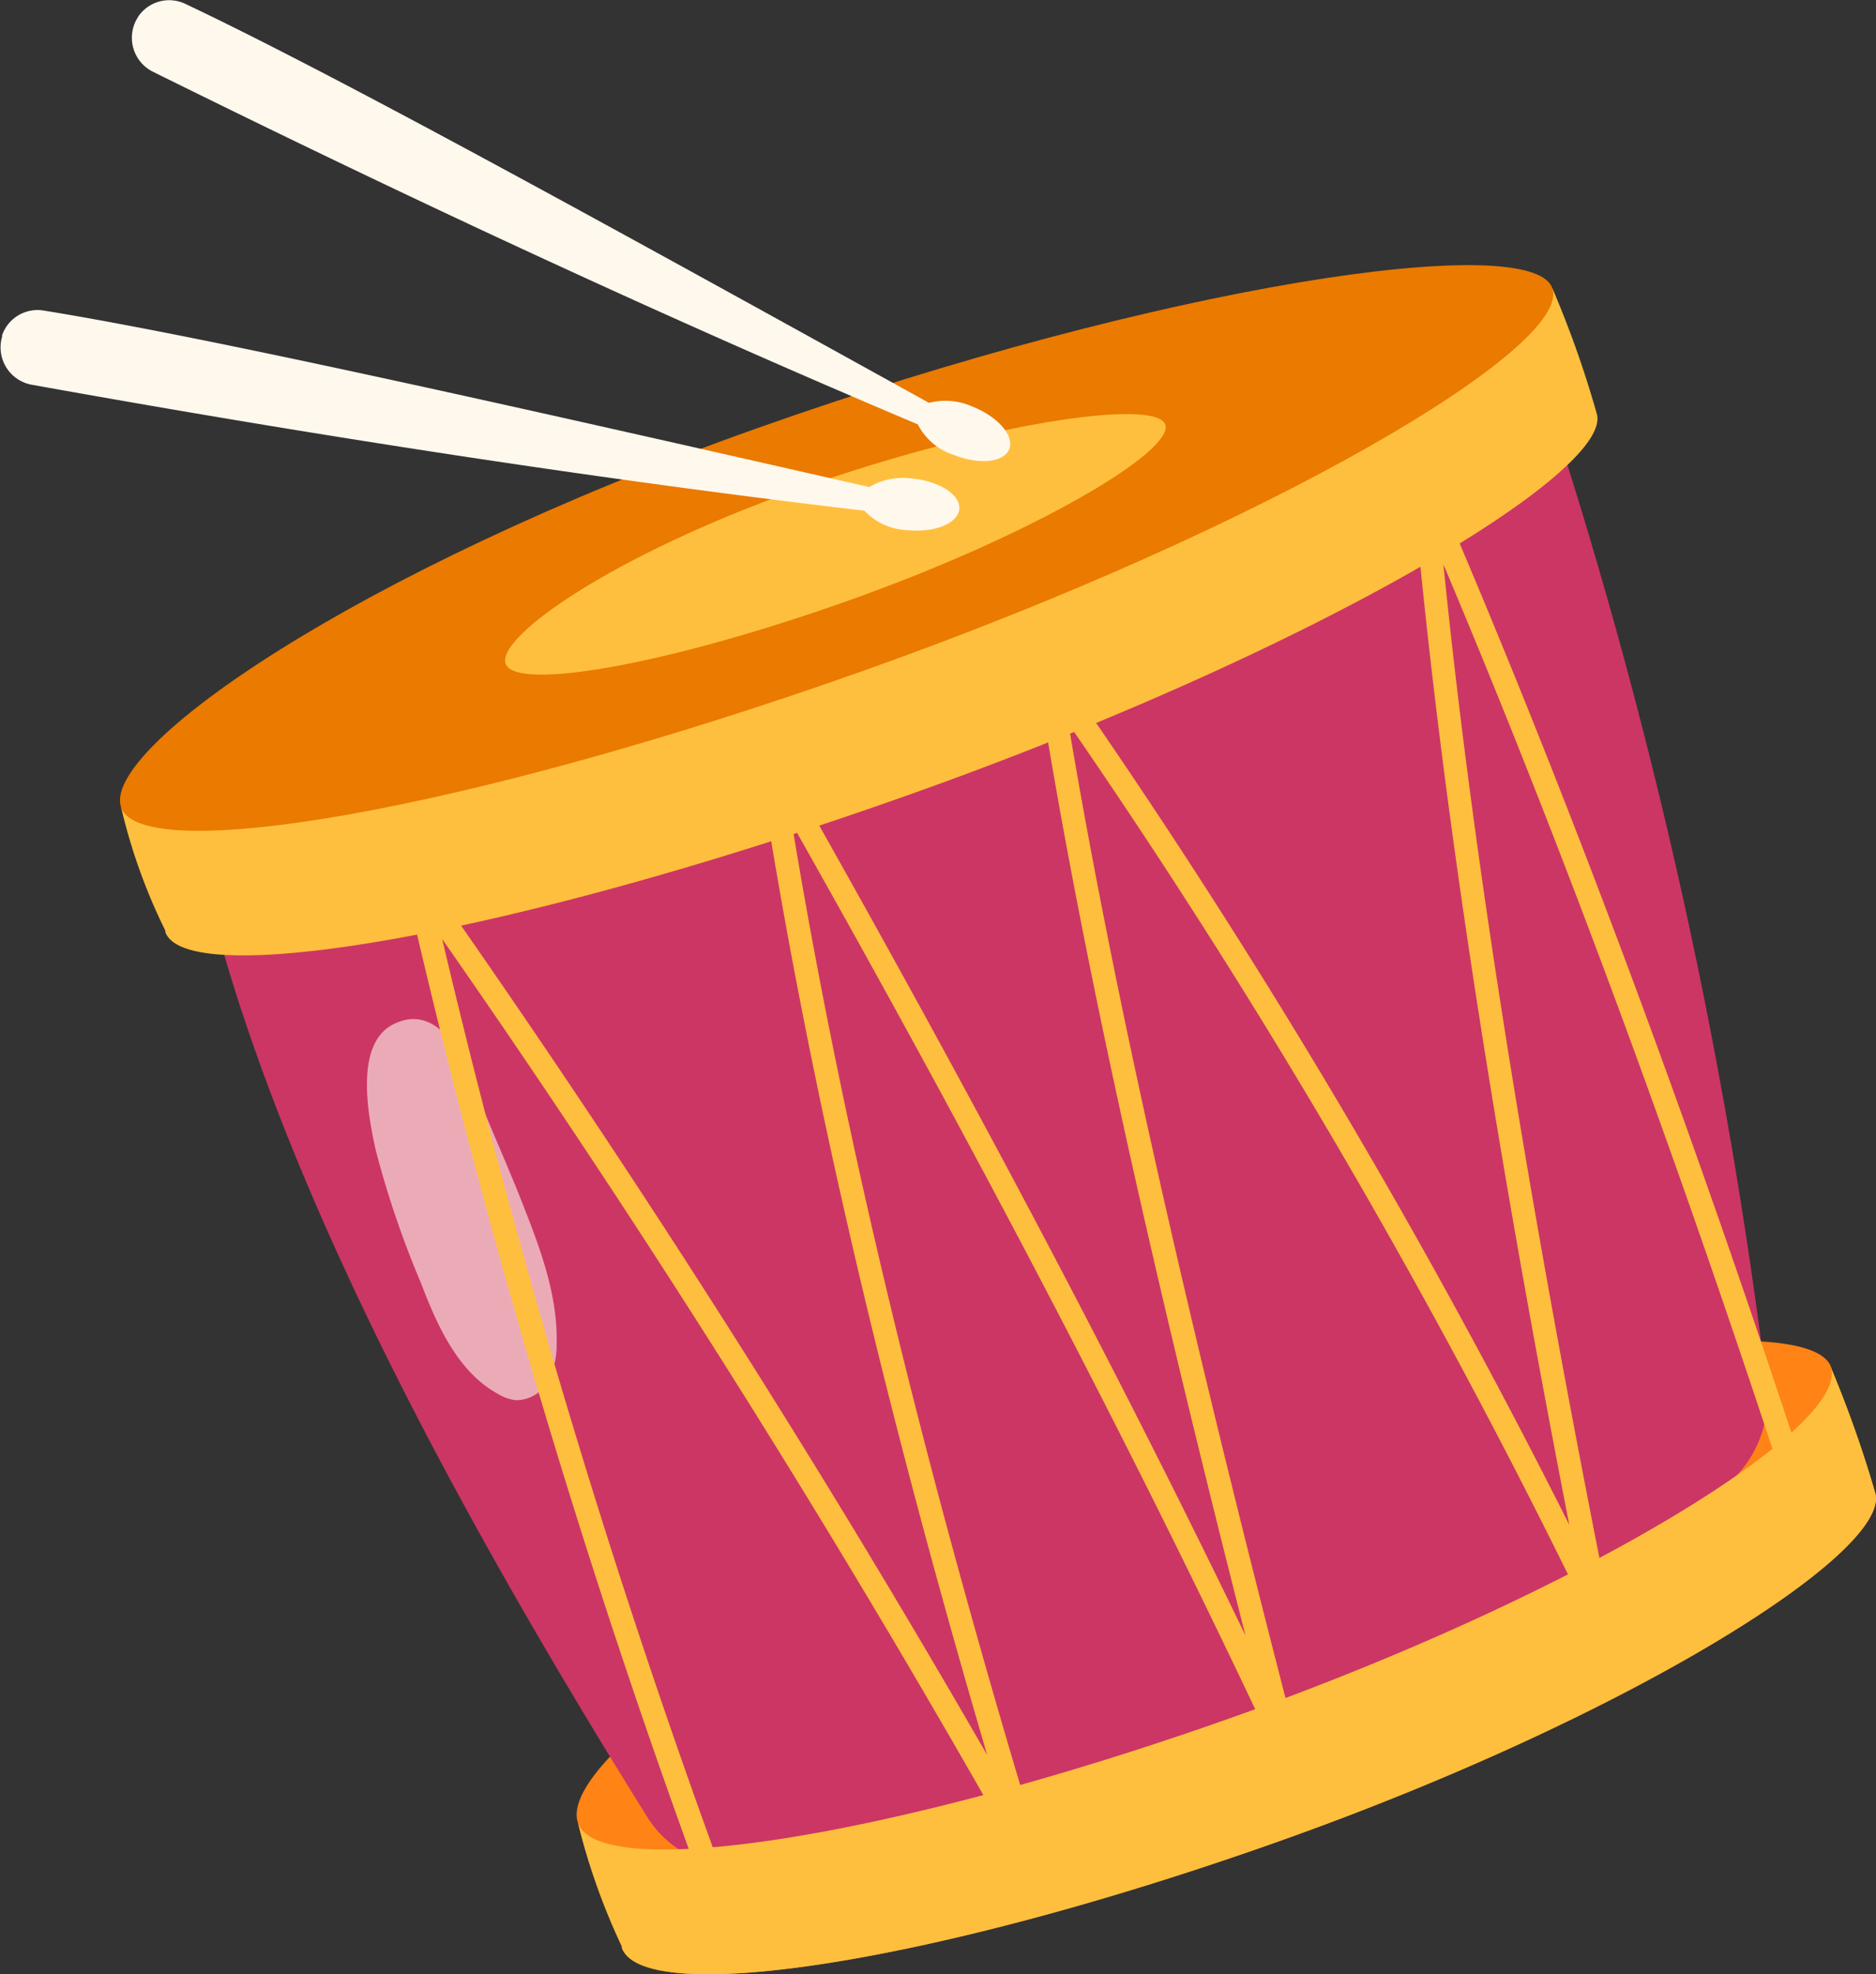
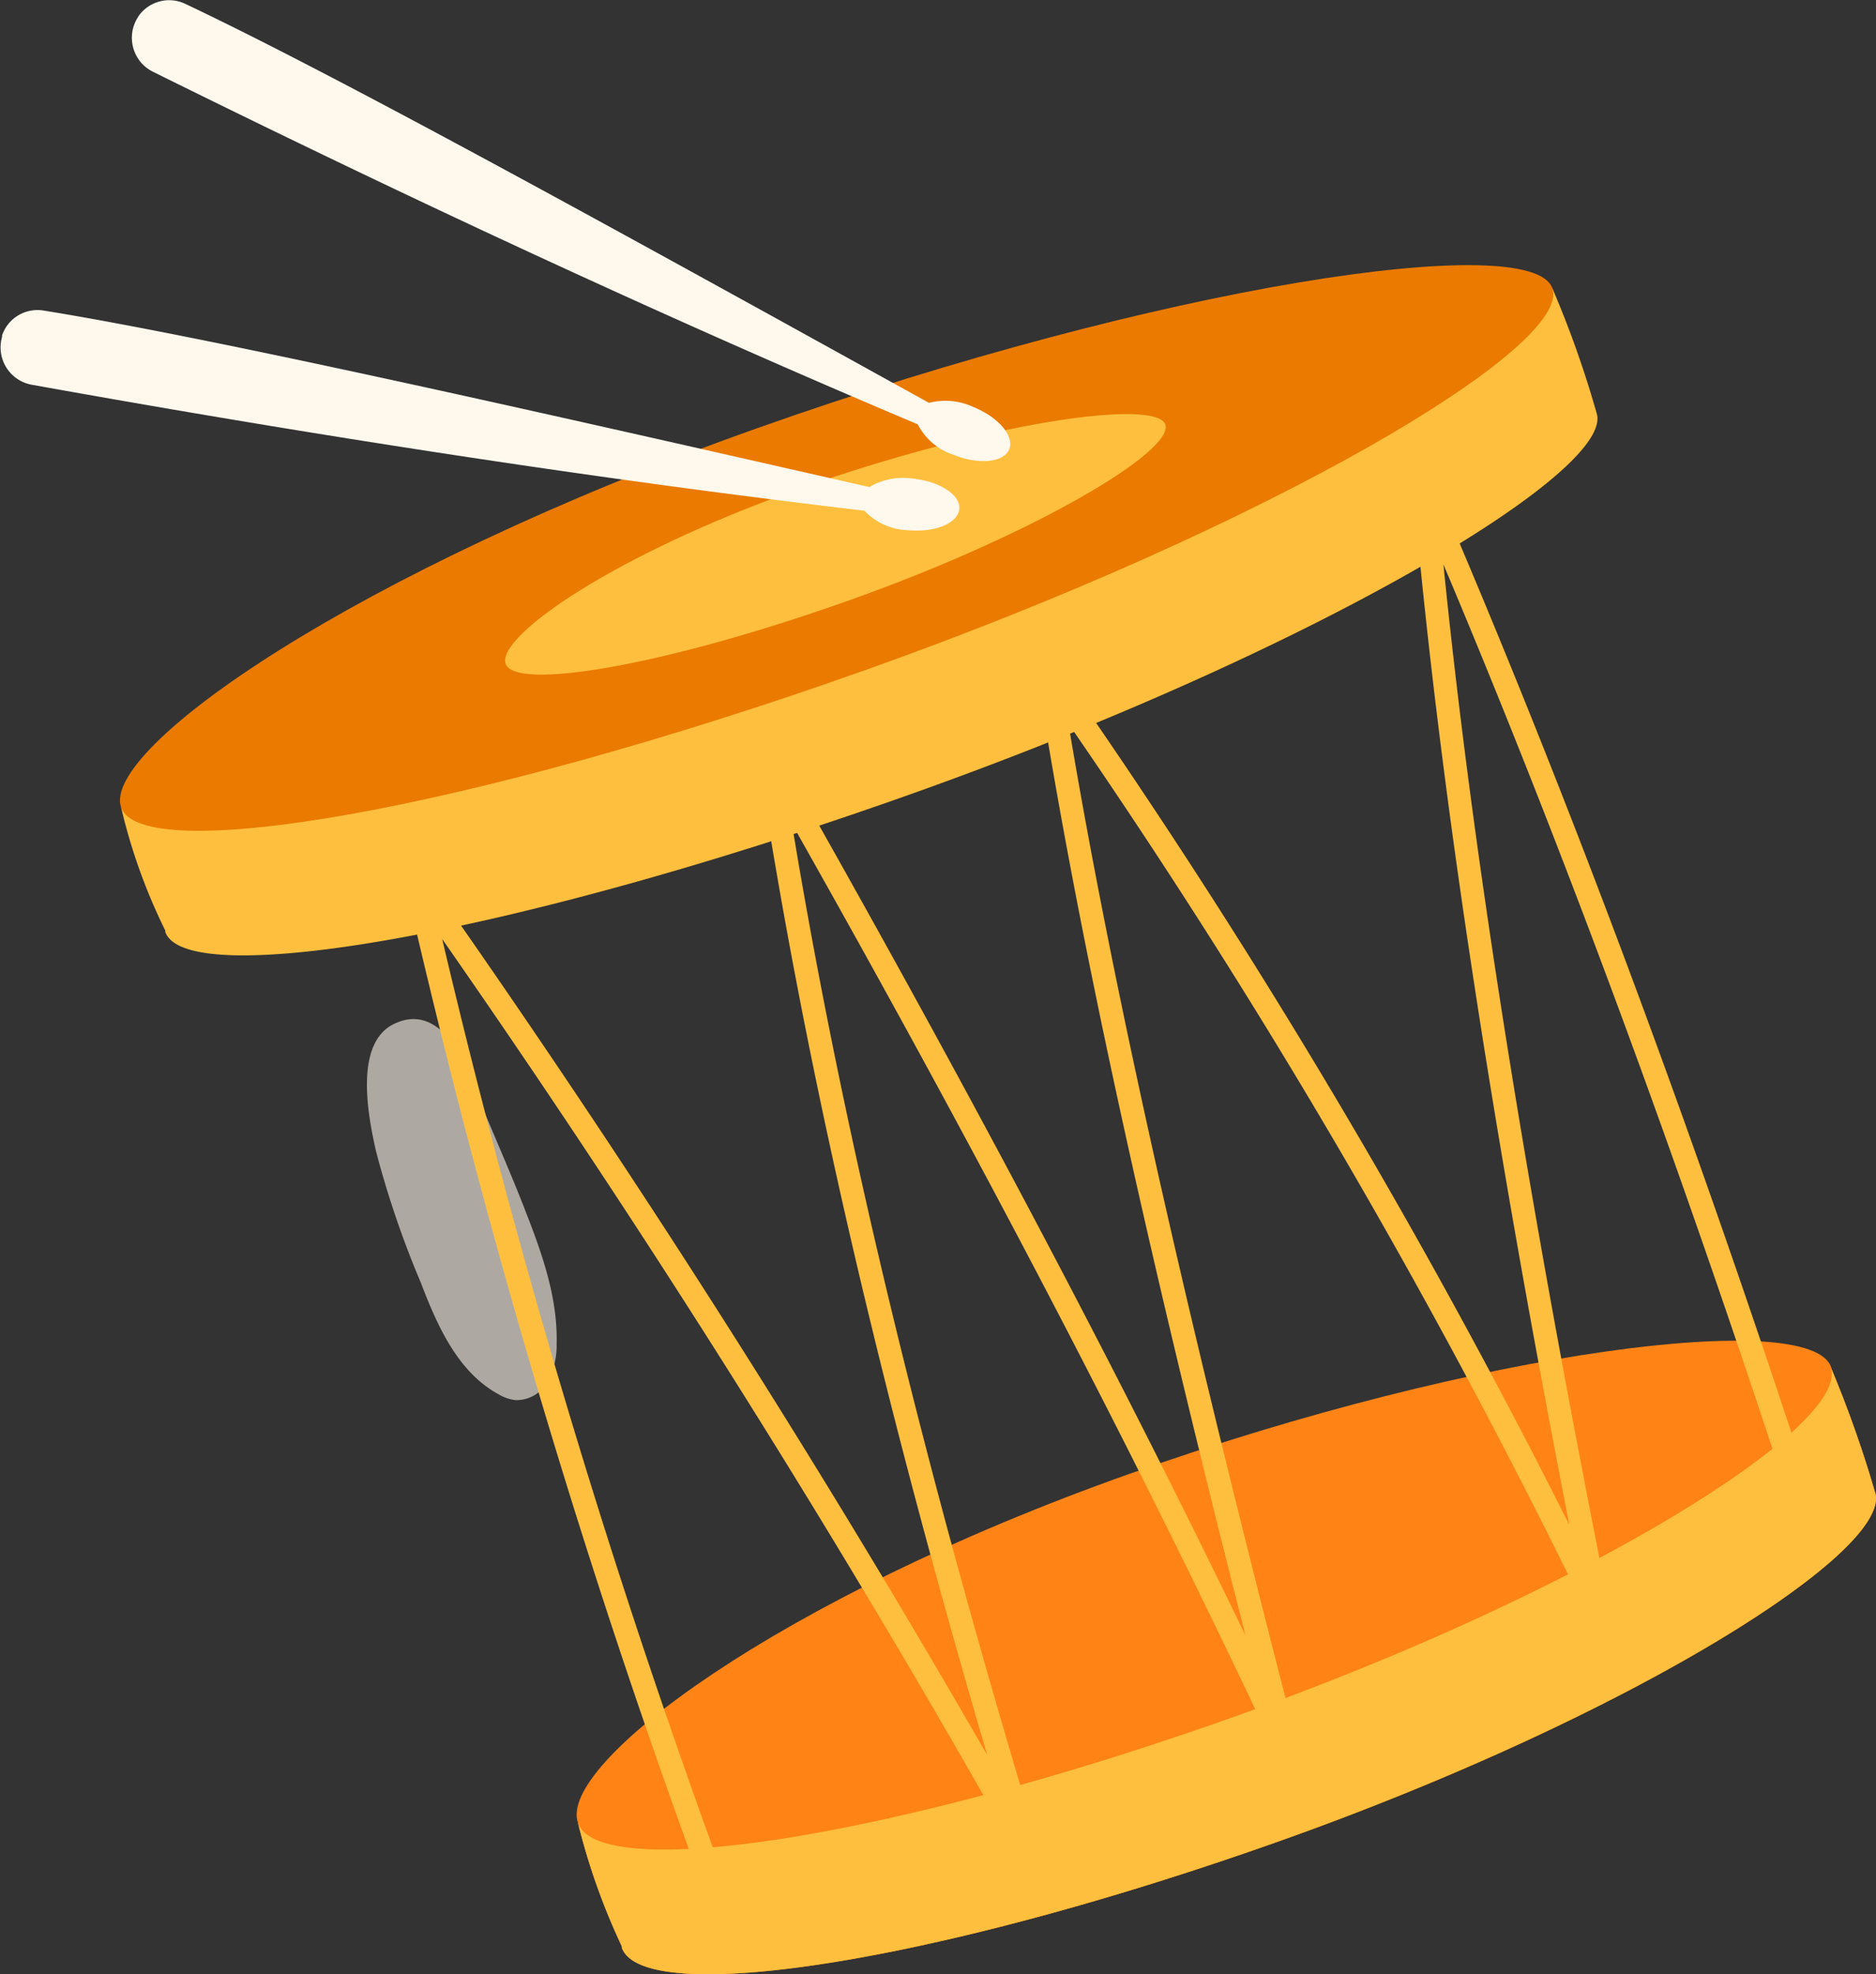
<svg xmlns="http://www.w3.org/2000/svg" viewBox="0 0 162.28 170.72">
  <rect x="0" y="0" width="162.28" height="170.72" fill="#333333" stroke="none" />
  <defs>
    <style>.cls-1{isolation:isolate;}.cls-2{fill:#ff8315;}.cls-3{fill:#cc3664;}.cls-4{fill:#ffbf3e;}.cls-5{fill:#ea7a00;}.cls-6,.cls-7{fill:#fff8ed;}.cls-6{opacity:0.6;mix-blend-mode:soft-light;}</style>
  </defs>
  <g class="cls-1">
    <g id="Layer_2" data-name="Layer 2">
      <g id="OBJECTS">
        <path class="cls-2" d="M50,157.66,84.51,145.1c5.11-2.35,10.77-4.67,16.91-6.85,5.25-1.86,10.44-3.5,15.44-4.93l41.5-15.1A100.66,100.66,0,0,1,162.18,129h0c1.79,5-21,19.42-51.65,30.28s-54.95,14.2-56.74,9.17c0,0,0-.08,0-.12h0A57,57,0,0,1,50,157.66Z" />
        <path class="cls-2" d="M50,157.66c1.79,5,26.14,1.69,56.74-9.17s53.44-25.24,51.65-30.27-30.16-1.59-60.76,9.27S48.19,152.63,50,157.66Z" />
-         <path class="cls-3" d="M133.76,34.52a449,449,0,0,1,19,84.78,9.84,9.84,0,0,1-2.52,8.3c-16.41,16.42-48.7,29.83-85.48,33.81A9.19,9.19,0,0,1,56,157.16C38.68,129.38,23.5,100.82,17.58,75.75Z" />
        <path class="cls-4" d="M10.48,69.84,49.92,55.53c5.87-2.62,12.34-5.23,19.35-7.71,6-2.13,11.92-4,17.61-5.7l47.4-17.2a89,89,0,0,1,3.82,10.77h0c1.79,5-24.56,20.66-59.51,33.06S16.08,85.63,14.3,80.6c0,0,0-.08,0-.12h0A49.45,49.45,0,0,1,10.48,69.84Z" />
        <path class="cls-5" d="M10.48,69.84c1.78,5,29.35.54,64.29-11.86s61.3-28,59.51-33.06-33.88-.27-68.83,12.13S8.69,64.8,10.48,69.84Z" />
        <path class="cls-4" d="M43.74,57.41c.82,2.32,13.53.25,29.63-5.46S101.62,39,100.8,36.71s-15.62-.13-31.73,5.59S42.92,55.09,43.74,57.41Z" />
        <path class="cls-6" d="M45.52,104.91c1.42,3.63,2.73,7.4,2.63,11.3a6.66,6.66,0,0,1-.76,3.26,3.12,3.12,0,0,1-2.78,1.62,3.72,3.72,0,0,1-1.47-.5c-3.54-1.92-5.31-5.93-6.75-9.69a82.87,82.87,0,0,1-3.86-11.32c-.68-3-1.92-9.28,1.5-11s5.65,1.9,6.64,4.52C42.17,97,44,100.94,45.52,104.91Z" />
        <path class="cls-4" d="M106.71,148.49c30.61-10.86,53.44-25.24,51.65-30.27A100.66,100.66,0,0,1,162.18,129c1.79,5-21,19.42-51.65,30.28s-54.95,14.2-56.74,9.17c0,0,0-.08,0-.12h0A57,57,0,0,1,50,157.66C51.76,162.7,76.11,159.35,106.71,148.49Z" />
        <path class="cls-4" d="M62.65,166.36a1,1,0,0,1-.94-.65A708.38,708.38,0,0,1,35.1,76.59a1,1,0,0,1,1.8-.8c17.3,24.56,33.59,50.09,48.5,76-9.3-31.6-15.78-59.72-19.76-85.75A1,1,0,0,1,66.3,65a1,1,0,0,1,1.2.45c15.77,27.74,29,52.72,40.24,76-8.85-34.72-14.61-61.26-18-82.93a1,1,0,0,1,1.8-.73,594.14,594.14,0,0,1,44.21,74.09c-6.89-35.36-11.31-64.62-13.48-89.28a1,1,0,0,1,1.91-.48c11.22,26,22.18,55.35,32.58,87.25a1,1,0,0,1-1.9.62c-9.6-29.46-19.68-56.73-30-81.18,2.51,25,7.21,54.56,14.33,90.14a1,1,0,0,1-1.88.63,585.93,585.93,0,0,0-44.89-77c3.83,22.9,10.18,51.18,19.86,88.45a1,1,0,0,1-1.87.67c-11.52-24.6-25.25-51-41.91-80.47,4.4,26.73,11.4,55.74,21.35,88.46a1,1,0,0,1-.56,1.22,1,1,0,0,1-1.26-.43c-15.19-27-31.92-53.65-49.78-79.27A703.33,703.33,0,0,0,63.58,165,1,1,0,0,1,63,166.3,1.12,1.12,0,0,1,62.65,166.36Z" />
        <path class="cls-7" d="M78.94,41.39a5.72,5.72,0,0,0-3.74.73C47,35.72,18.52,29.24,3.79,26.86A3.24,3.24,0,0,0,.18,29l0,.13a3.28,3.28,0,0,0,2.6,4.15c24.83,4.46,48.93,8.17,72,10.89a5.36,5.36,0,0,0,3.72,1.68c2.35.23,4.35-.58,4.48-1.81S81.29,41.62,78.94,41.39Z" />
        <path class="cls-7" d="M84.16,35.18a5.73,5.73,0,0,0-3.8-.34C55.06,20.85,29.5,6.7,16,.32A3.24,3.24,0,0,0,12,1.37l-.07.12A3.28,3.28,0,0,0,13.22,6.2C35.83,17.39,57.94,27.65,79.39,36.7a5.34,5.34,0,0,0,3.11,2.64c2.19.88,4.34.66,4.8-.49S86.35,36.06,84.16,35.18Z" />
      </g>
    </g>
  </g>
</svg>